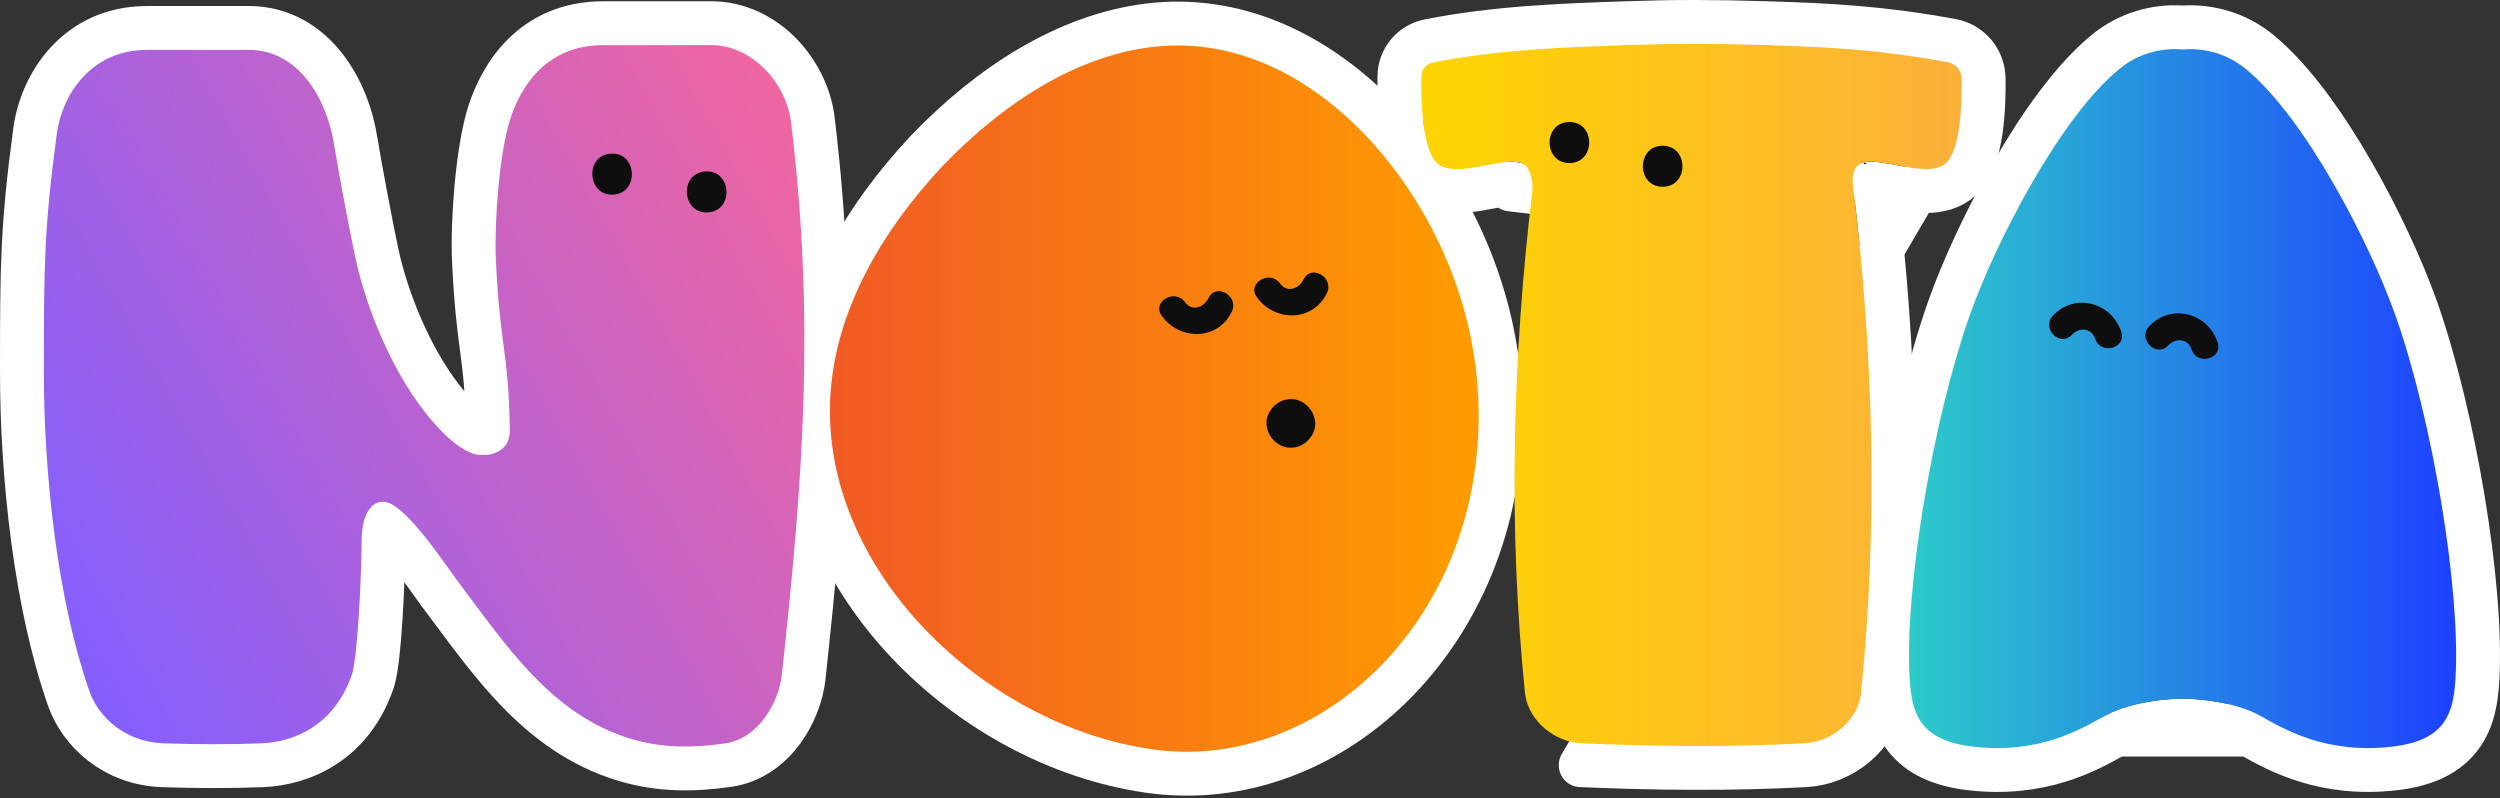
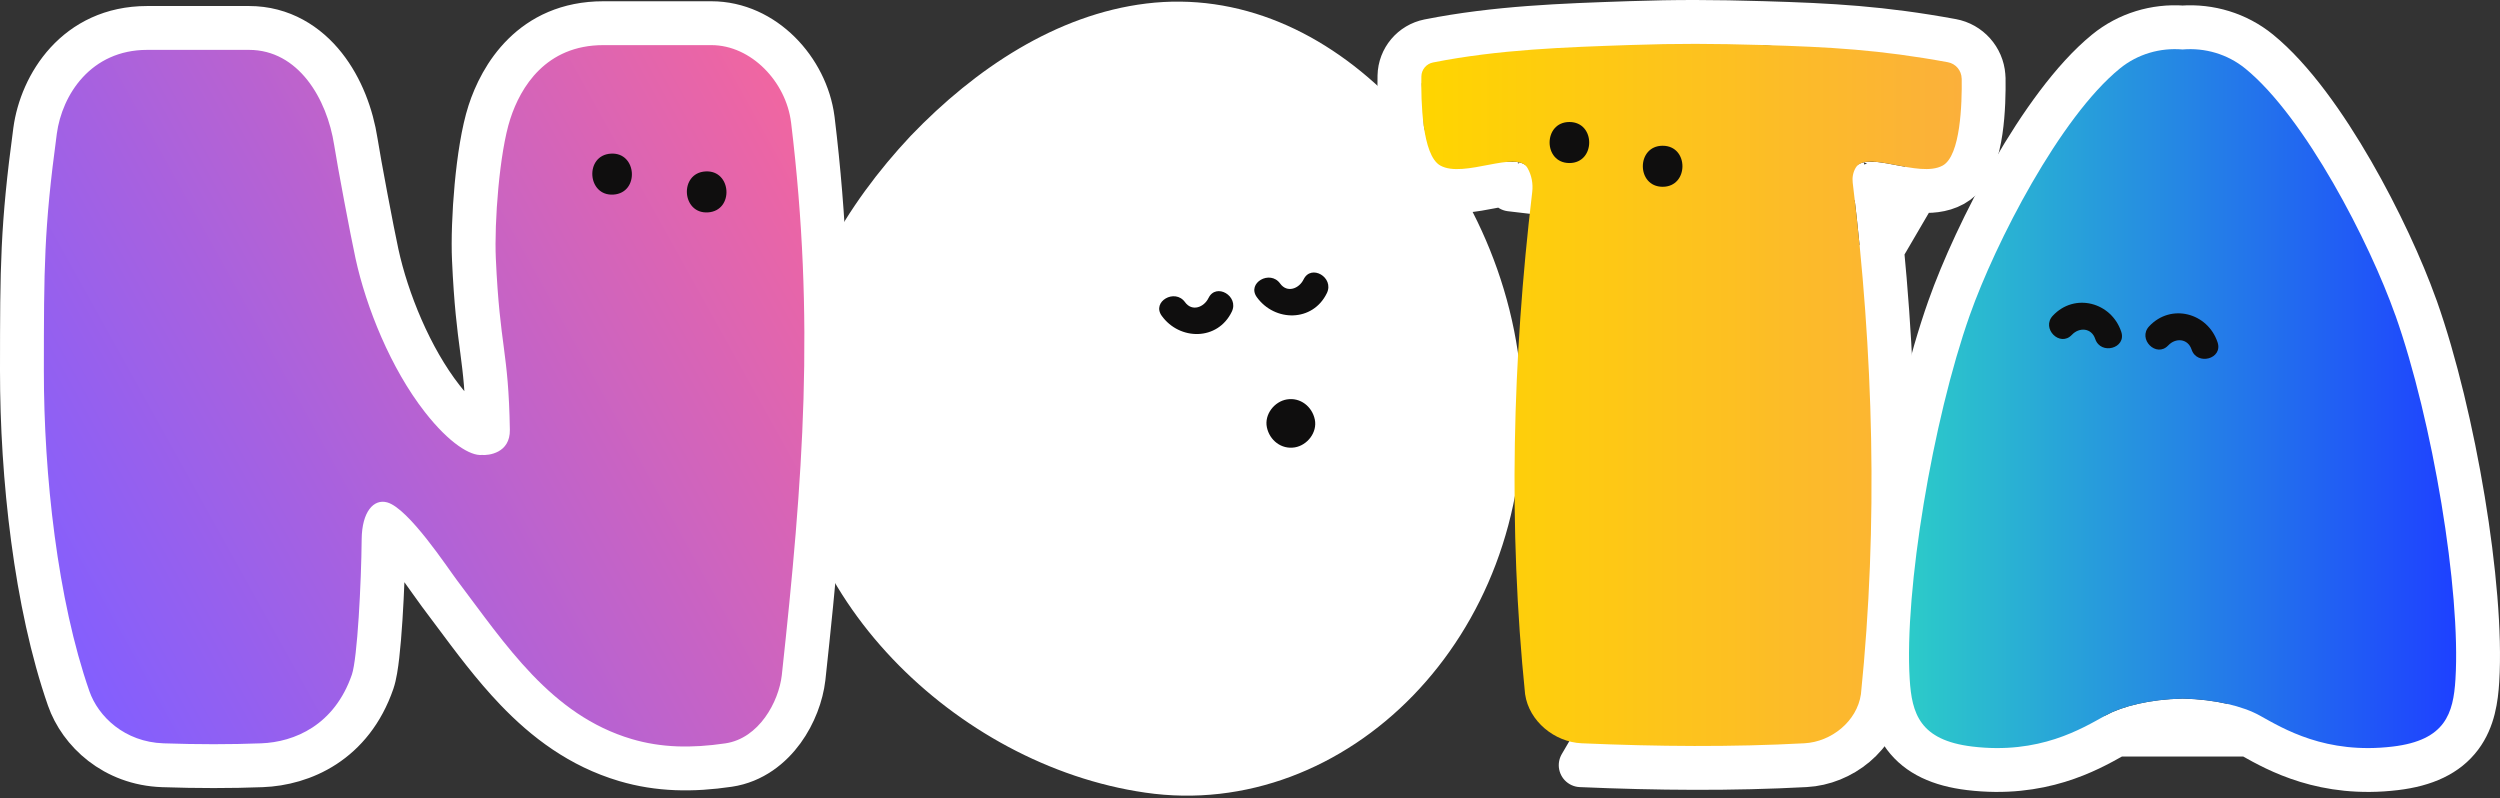
<svg xmlns="http://www.w3.org/2000/svg" width="570" height="182" viewBox="0 0 570 182" fill="none">
  <rect x="0" y="0" width="570" height="182" fill="#333333" stroke="none" />
  <path d="M452.233 17.307C452.255 17.484 452.267 17.663 452.269 17.844C452.311 20.811 452.248 25.517 451.606 29.868C451.287 32.032 450.795 34.325 449.991 36.347C449.244 38.227 447.904 40.705 445.371 42.111C442.726 43.58 439.758 43.646 437.543 43.489C435.437 43.341 433.218 42.913 431.413 42.565C431.252 42.534 431.095 42.504 430.941 42.474C429.475 42.193 428.355 41.997 427.485 41.907C432.178 80.739 433.232 119.958 429.268 158.778C429.261 158.846 429.252 158.915 429.242 158.983C427.965 167.848 419.861 174.024 411.67 174.46C394.925 175.358 377.836 175.219 360.398 174.463L452.233 17.307ZM452.233 17.307C451.936 13.334 448.993 9.993 445.004 9.268M452.233 17.307L445.004 9.268M445.004 9.268C429.122 6.356 417.504 5.718 402.007 5.266L445.004 9.268ZM325.76 9.338L325.761 9.338C341.098 6.296 356.531 5.774 371.05 5.282L371.5 5.266C371.5 5.266 371.501 5.266 371.501 5.266C382.432 4.893 390.675 4.931 402.005 5.266L325.76 9.338ZM325.76 9.338C321.958 10.093 319.154 13.386 319.076 17.302L319.076 17.307M325.76 9.338L319.076 17.307M319.076 17.307C319.022 20.158 319.051 24.97 319.674 29.463M319.076 17.307L319.674 29.463M344.334 41.872C343.406 41.93 342.147 42.145 340.394 42.48C340.239 42.51 340.082 42.54 339.92 42.571C338.116 42.919 335.898 43.347 333.793 43.496C331.578 43.652 328.61 43.587 325.965 42.116L344.334 41.872ZM344.334 41.872C344.416 42.282 344.436 42.726 344.381 43.19C344.381 43.191 344.381 43.191 344.381 43.192L349.347 43.776L344.334 41.872ZM319.674 29.463C319.984 31.695 320.47 34.07 321.273 36.159M319.674 29.463L321.273 36.159M321.273 36.159C322.015 38.089 323.362 40.669 325.964 42.115L321.273 36.159ZM426.104 41.869C426.067 41.878 426.046 41.881 426.045 41.88C426.043 41.879 426.062 41.874 426.104 41.869ZM345.292 41.886C345.291 41.887 345.27 41.885 345.233 41.876C345.275 41.881 345.293 41.885 345.292 41.886Z" fill="white" stroke="white" stroke-width="10" stroke-linejoin="round" />
  <path d="M108.054 59.133L108.054 59.134C108.506 69.151 109.207 74.495 109.839 79.309C109.866 79.514 109.893 79.718 109.92 79.921C110.549 84.728 111.097 89.185 111.249 98.081L111.249 98.082C111.253 98.317 111.233 98.464 111.215 98.547C111.107 98.603 110.919 98.67 110.671 98.712C110.55 98.733 110.444 98.742 110.367 98.746C110.341 98.747 110.323 98.747 110.312 98.747C110.07 98.727 109.828 98.724 109.586 98.739C109.587 98.739 109.587 98.738 109.587 98.738C109.59 98.718 108.891 98.607 107.396 97.548C105.672 96.328 103.415 94.207 100.829 90.899C93.595 81.648 88.255 68.477 85.944 57.846L85.944 57.845C84.842 52.786 81.86 36.993 81.138 32.338C80.217 26.372 77.902 20.073 74.002 15.145C70.034 10.131 64.249 6.372 56.771 6.372H33.561C17.324 6.372 9.394 19.463 7.999 29.823C5.026 51.878 5.019 60.908 5 84.188L5 84.509C4.982 108.545 8.131 137.664 15.66 159.239L15.66 159.24C18.288 166.77 25.978 174.098 37.113 174.476C45.035 174.747 52.577 174.747 59.736 174.476L59.736 174.476C68.913 174.126 80.159 169.347 84.954 155.447L84.954 155.446C85.474 153.939 85.808 151.642 86.061 149.428C86.335 147.031 86.572 144.133 86.77 141.083C87.165 134.982 87.414 128.086 87.461 123.007C87.475 121.607 87.65 120.638 87.836 120.005C88.157 120.263 88.564 120.617 89.059 121.098C90.393 122.394 91.88 124.122 93.374 126.01C95.468 128.657 97.112 130.986 98.403 132.814C99.095 133.794 99.685 134.63 100.189 135.295C101.267 136.719 102.357 138.184 103.463 139.672C107.851 145.571 112.5 151.822 117.726 157.273C124.374 164.208 132.285 170.235 142.585 173.288C150.202 175.545 157.856 175.651 166.118 174.432L166.12 174.432C171.659 173.613 175.77 170.228 178.472 166.514C181.157 162.823 182.764 158.409 183.215 154.544L183.22 154.503C188.141 109.149 190.87 73.103 185.329 27.333C185.32 27.253 185.308 27.174 185.295 27.095C183.835 15.961 174.247 5.288 162.183 5.288H137.57C121.18 5.288 114.191 17.548 111.599 25.537C110.165 29.945 109.21 36.331 108.645 42.386C108.073 48.516 107.859 54.783 108.054 59.133ZM111.19 98.63C111.19 98.63 111.192 98.625 111.197 98.614C111.193 98.625 111.191 98.63 111.19 98.63Z" fill="white" stroke="white" stroke-width="10" stroke-linejoin="round" />
  <path d="M342.036 90.466C340.881 64.744 329.049 41.962 314.421 26.841L314.408 26.828C299.446 11.474 281.148 3.436 261.946 5.768L261.941 5.769C243.059 8.08 225.557 19.536 211.285 34.4C211.271 34.414 211.258 34.429 211.244 34.443C197.21 49.411 185.426 68.81 184.307 90.357L184.307 90.358C183.208 111.588 192.644 131.529 207.103 146.743C221.557 161.951 241.372 172.817 261.83 175.77C304.062 181.933 344.197 142.863 342.054 90.732C342.051 90.643 342.045 90.554 342.036 90.466Z" fill="white" stroke="white" stroke-width="10" stroke-linejoin="round" />
  <path d="M515.098 11.764L515.1 11.765C522.654 17.924 530.107 28.498 536.287 39.214C542.456 49.91 547.674 61.31 550.733 69.876C550.779 69.982 550.821 70.09 550.86 70.201C555.232 82.562 559.032 98.572 561.583 113.991C564.126 129.359 565.496 144.539 564.834 155.18L564.834 155.181C564.585 159.177 563.983 163.972 561.027 167.921C557.906 172.091 552.942 174.363 546.18 175.176C529.938 177.137 519.245 171.133 513.558 167.94C513.281 167.785 513.016 167.636 512.763 167.495L515.098 11.764ZM515.098 11.764C510.061 7.66 503.779 5.845 497.625 6.265M515.098 11.764L497.625 6.265M497.625 6.265C491.463 5.838 485.177 7.653 480.142 11.767C472.589 17.926 465.136 28.499 458.956 39.214C452.709 50.046 447.437 61.599 444.396 70.201L497.625 6.265ZM430.422 155.181L430.422 155.18C429.76 144.539 431.13 129.359 433.673 113.991C436.224 98.572 440.024 82.562 444.395 70.201L430.422 155.181ZM430.422 155.181C430.671 159.177 431.272 163.972 434.228 167.921M430.422 155.181L434.228 167.921M434.228 167.921C437.35 172.091 442.314 174.363 449.076 175.176M434.228 167.921L449.076 175.176M449.076 175.176C465.306 177.135 475.99 171.142 481.682 167.948M449.076 175.176L481.682 167.948M481.682 167.948C481.965 167.79 482.235 167.638 482.493 167.495M481.682 167.948L482.493 167.495M482.493 167.495C485.331 165.919 490.818 164.425 497.626 164.287C504.44 164.43 509.926 165.92 512.763 167.495L482.493 167.495Z" fill="white" stroke="white" stroke-width="10" stroke-linejoin="round" />
  <path d="M447.258 17.919C447.233 16.084 445.91 14.513 444.107 14.187C428.589 11.341 417.26 10.713 401.859 10.264C390.611 9.931 382.476 9.894 371.671 10.264C356.952 10.762 341.766 11.261 326.734 14.242C325.214 14.544 324.106 15.856 324.075 17.402C323.971 22.927 324.211 35.424 328.395 37.746C333.797 40.752 345.858 34.087 348.264 38.294L348.282 38.325C349.224 39.976 349.568 41.891 349.347 43.776C344.824 81.889 343.852 120.298 347.722 158.27C348.615 164.466 354.466 169.202 360.613 169.467C377.941 170.219 394.862 170.354 411.402 169.467C417.543 169.141 423.401 164.46 424.294 158.27C428.244 119.59 427.161 80.454 422.417 41.645C422.275 40.493 422.491 39.317 423.063 38.306L423.075 38.288C425.475 34.081 437.535 40.745 442.944 37.74C447.005 35.486 447.35 23.666 447.27 17.913L447.258 17.919Z" fill="url(#paint0_linear_88_1141)" />
  <path d="M180.36 27.922C179.24 18.683 171.296 10.288 162.183 10.288H137.57C124.426 10.288 118.685 19.896 116.353 27.084C113.843 34.802 112.686 50.803 113.049 58.909C113.972 79.376 115.935 79.715 116.249 97.995C116.341 103.335 111.338 103.865 109.892 103.729C107.277 103.982 102.478 101.124 96.891 93.979C89.088 84.001 83.489 70.088 81.058 58.909C79.938 53.766 76.935 37.869 76.197 33.102C74.554 22.465 68.007 11.372 56.771 11.372H33.561C20.707 11.372 14.148 21.627 12.954 30.49C10.012 52.312 10.019 61.058 10 84.513C9.982 108.25 13.108 136.749 20.381 157.592C22.393 163.357 28.398 169.177 37.284 169.479C45.098 169.746 52.519 169.746 59.546 169.479C67.152 169.19 76.252 165.34 80.227 153.816C81.483 150.176 82.369 132.924 82.461 122.959C82.523 116.651 85.205 113.689 88.282 114.545C93.18 115.912 102.121 129.567 104.176 132.277C115.221 146.869 125.614 163.043 144.006 168.494C150.738 170.489 157.623 170.631 165.389 169.485C173.056 168.352 177.541 160.025 178.249 153.964C183.159 108.712 185.836 73.124 180.366 27.934L180.36 27.922Z" fill="url(#paint1_linear_88_1141)" />
-   <path d="M337.052 90.943C336.025 66.485 324.764 44.724 310.827 30.318C296.675 15.794 279.845 8.631 262.549 10.732C245.239 12.85 228.73 23.45 214.892 37.863C201.281 52.38 190.334 70.71 189.3 90.617C187.276 129.715 224.048 165.267 262.549 170.822C301.025 176.439 339.101 140.642 337.058 90.937L337.052 90.943Z" fill="url(#paint2_linear_88_1141)" />
-   <path d="M546.134 71.868C540.276 55.3 525.582 26.764 511.94 15.64C507.842 12.302 502.686 10.848 497.622 11.28C492.552 10.842 487.395 12.296 483.303 15.64C469.661 26.764 454.967 55.3 449.109 71.868C440.618 95.877 434.157 134.698 435.412 154.87C435.898 162.667 437.689 168.771 449.676 170.212C464.985 172.06 474.658 166.129 480.067 163.123C483.851 161.023 490.25 159.421 497.628 159.286C505.006 159.427 511.405 161.023 515.189 163.123C520.592 166.129 530.271 172.06 545.58 170.212C557.567 168.771 559.358 162.667 559.844 154.87C561.099 134.698 554.638 95.877 546.146 71.868H546.134Z" fill="url(#paint3_linear_88_1141)" />
+   <path d="M546.134 71.868C540.276 55.3 525.582 26.764 511.94 15.64C507.842 12.302 502.686 10.848 497.622 11.28C492.552 10.842 487.395 12.296 483.303 15.64C469.661 26.764 454.967 55.3 449.109 71.868C440.618 95.877 434.157 134.698 435.412 154.87C435.898 162.667 437.689 168.771 449.676 170.212C464.985 172.06 474.658 166.129 480.067 163.123C483.851 161.023 490.25 159.421 497.628 159.286C505.006 159.427 511.405 161.023 515.189 163.123C520.592 166.129 530.271 172.06 545.58 170.212C557.567 168.771 559.358 162.667 559.844 154.87C561.099 134.698 554.638 95.877 546.146 71.868H546.134" fill="url(#paint3_linear_88_1141)" />
  <path d="M472.394 76.34C474.067 74.553 476.867 74.738 477.71 77.276C478.953 81.021 484.903 79.413 483.642 75.638C481.402 68.912 473.027 66.657 468.037 71.985C465.33 74.874 469.674 79.241 472.388 76.34H472.394Z" fill="#0F0E0E" />
  <path d="M494.361 78.754C496.035 76.968 498.834 77.153 499.677 79.69C500.92 83.435 506.87 81.828 505.609 78.052C503.369 71.326 494.995 69.072 490.004 74.4C487.297 77.288 491.641 81.655 494.355 78.754H494.361Z" fill="#0F0E0E" />
  <path d="M295.204 102.005C298.065 101.537 300.391 98.574 299.776 95.642C299.161 92.698 296.484 90.561 293.42 91.066C290.558 91.534 288.232 94.497 288.848 97.429C289.463 100.373 292.14 102.51 295.204 102.005Z" fill="#0F0E0E" />
  <path d="M297.216 63.707C296.207 65.795 293.481 66.891 291.863 64.637C289.568 61.453 284.227 64.52 286.553 67.748C290.626 73.408 299.315 73.482 302.533 66.817C304.249 63.264 298.945 60.135 297.222 63.707H297.216Z" fill="#0F0E0E" />
  <path d="M275.532 67.957C274.523 70.045 271.797 71.141 270.179 68.887C267.884 65.703 262.542 68.77 264.868 71.997C268.942 77.657 277.63 77.731 280.848 71.067C282.565 67.513 277.261 64.384 275.538 67.957H275.532Z" fill="#0F0E0E" />
  <path d="M139.852 44.367C145.852 43.991 145.279 34.648 139.268 35.03C133.268 35.405 133.841 44.749 139.852 44.367Z" fill="#0F0E0E" />
  <path d="M161.413 48.426C167.413 48.05 166.841 38.706 160.829 39.088C154.829 39.464 155.402 48.808 161.413 48.426Z" fill="#0F0E0E" />
  <path d="M357.826 37.173C363.838 37.173 363.85 27.817 357.826 27.817C351.802 27.817 351.802 37.173 357.826 37.173Z" fill="#0F0E0E" />
  <path d="M379.085 42.587C385.097 42.587 385.109 33.231 379.085 33.231C373.061 33.231 373.061 42.587 379.085 42.587Z" fill="#0F0E0E" />
  <defs>
    <linearGradient id="paint0_linear_88_1141" x1="324.057" y1="90.044" x2="447.264" y2="90.044" gradientUnits="userSpaceOnUse">
      <stop stop-color="#FFD500" />
      <stop offset="1" stop-color="#FBB03B" />
    </linearGradient>
    <linearGradient id="paint1_linear_88_1141" x1="10" y1="143.934" x2="202.962" y2="36.707" gradientUnits="userSpaceOnUse">
      <stop stop-color="#825FFF" />
      <stop offset="0.97" stop-color="#F4669E" />
    </linearGradient>
    <linearGradient id="paint2_linear_88_1141" x1="189.22" y1="90.888" x2="337.132" y2="90.888" gradientUnits="userSpaceOnUse">
      <stop stop-color="#F15A24" />
      <stop offset="0.97" stop-color="#FF9B00" />
    </linearGradient>
    <linearGradient id="paint3_linear_88_1141" x1="435.246" y1="90.888" x2="559.985" y2="90.888" gradientUnits="userSpaceOnUse">
      <stop stop-color="#2CCBC9" />
      <stop offset="0.99" stop-color="#1E42FF" />
    </linearGradient>
  </defs>
</svg>